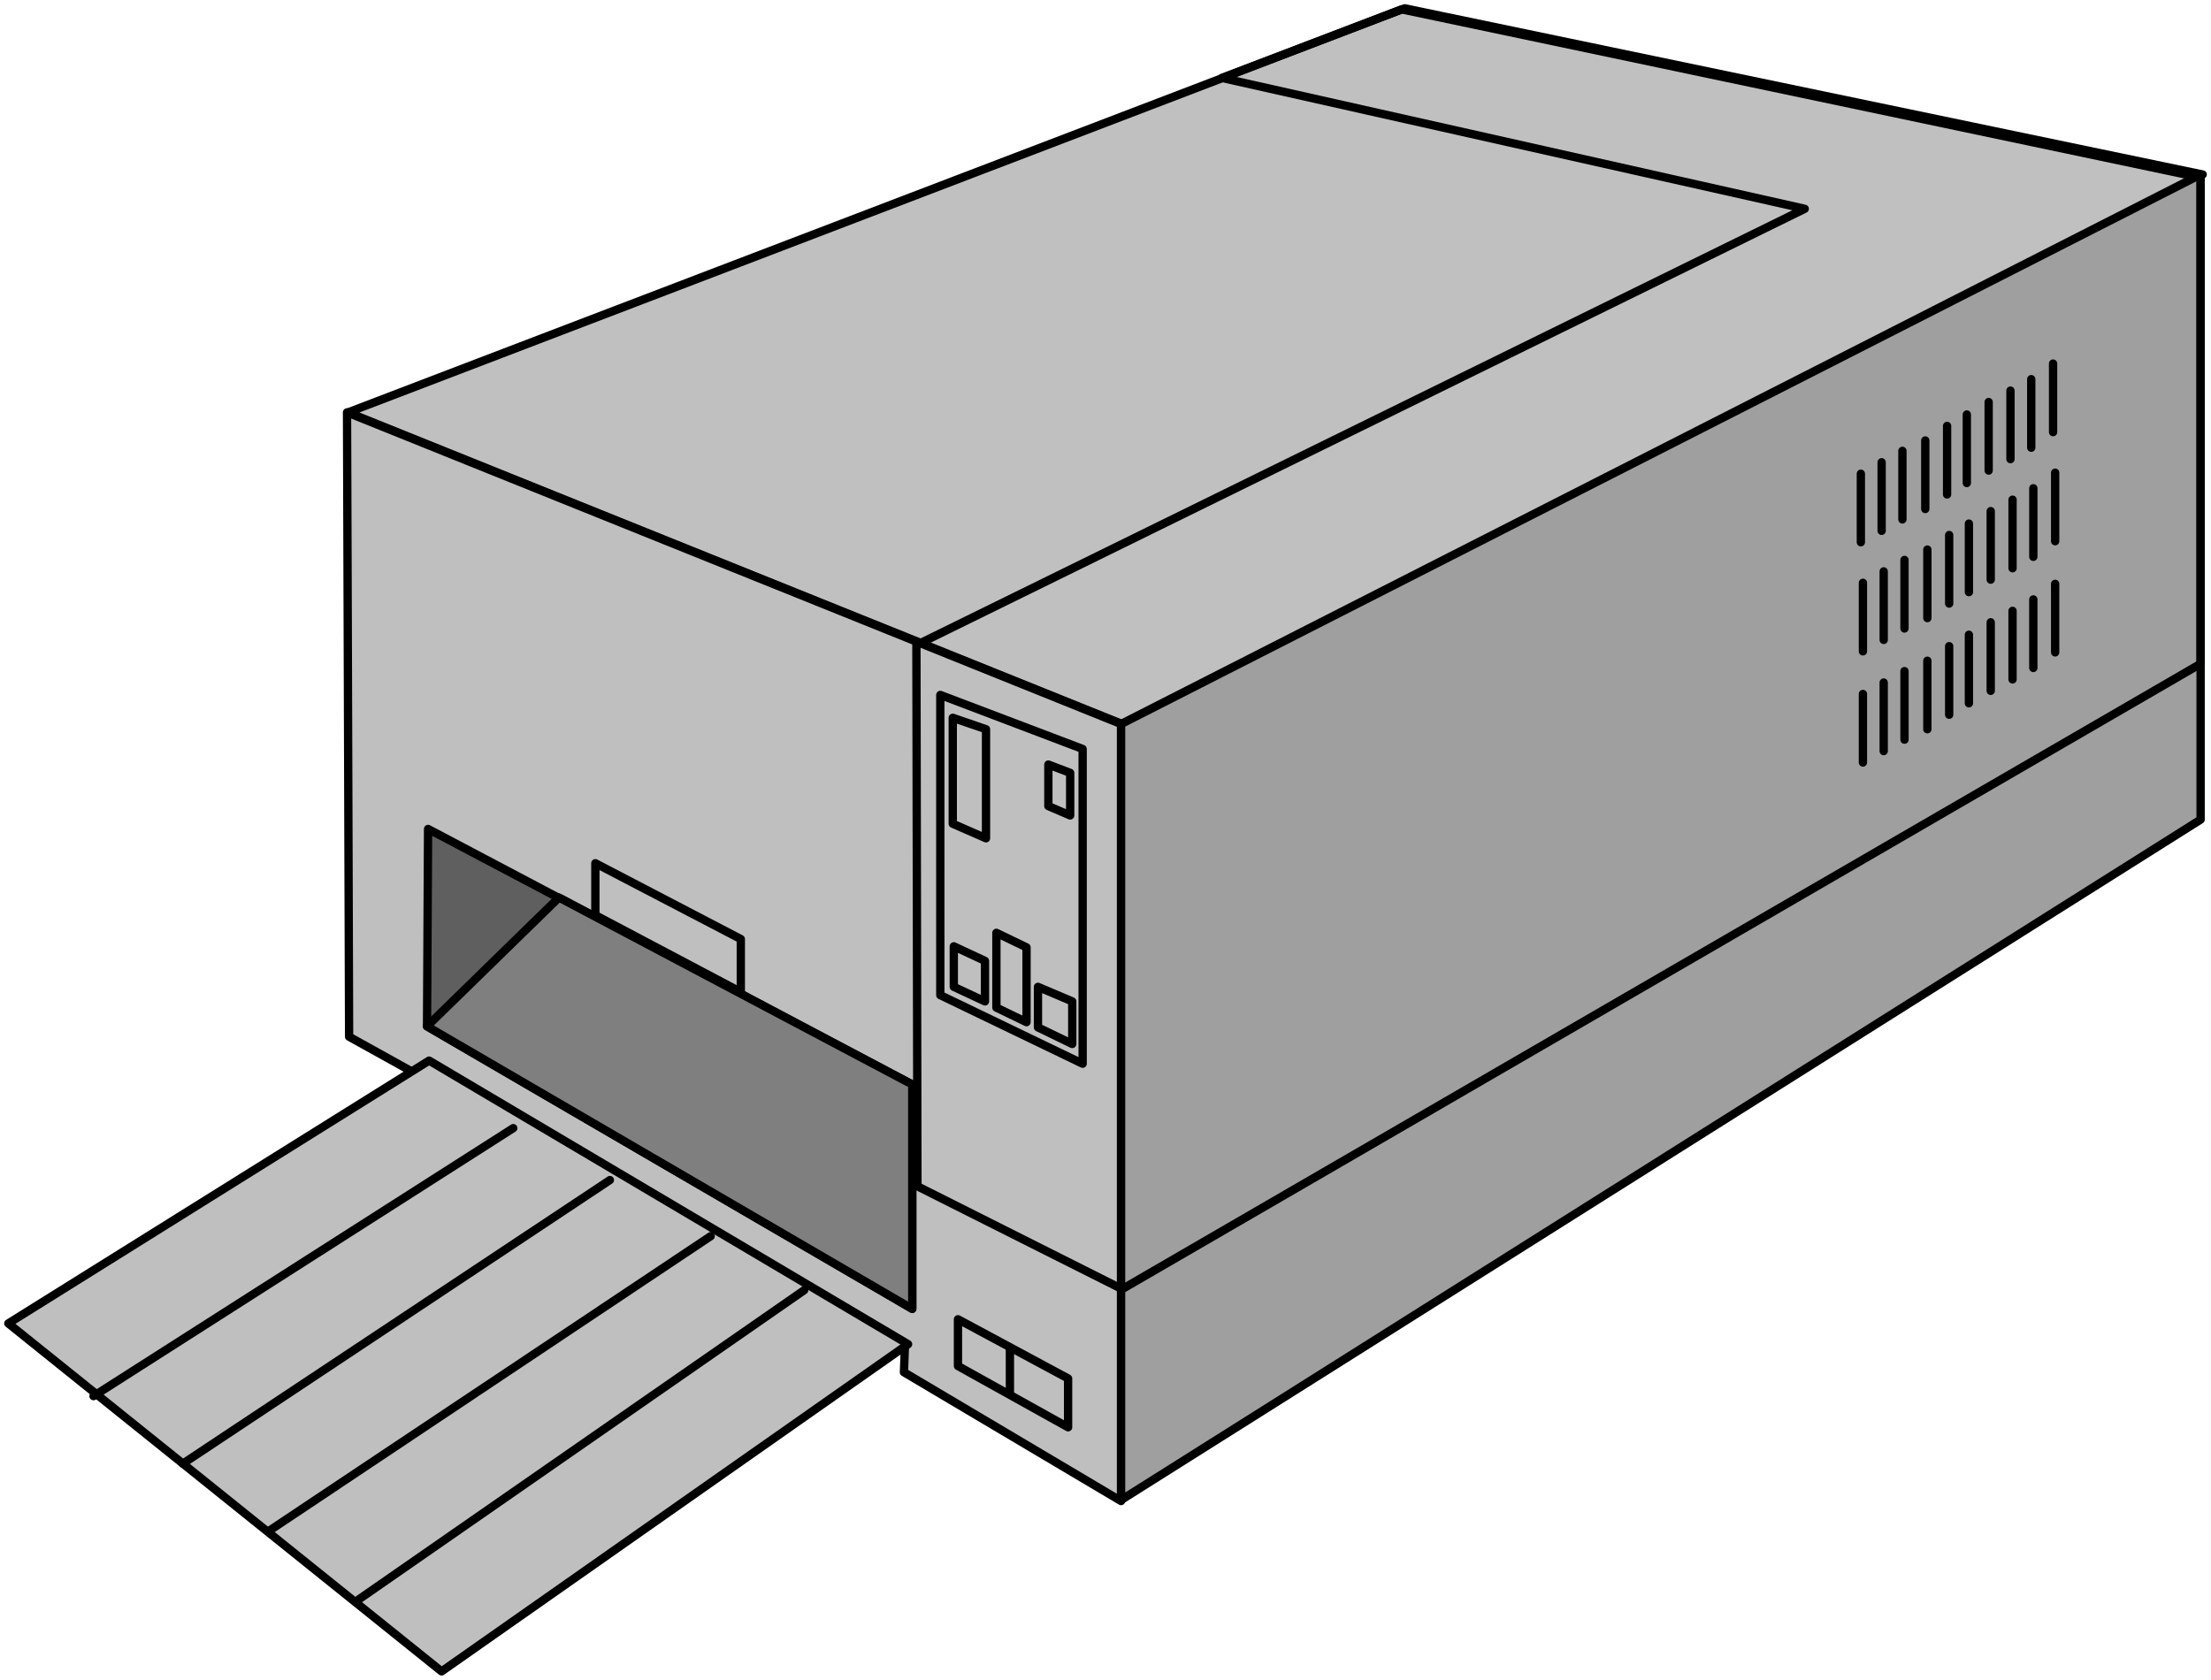
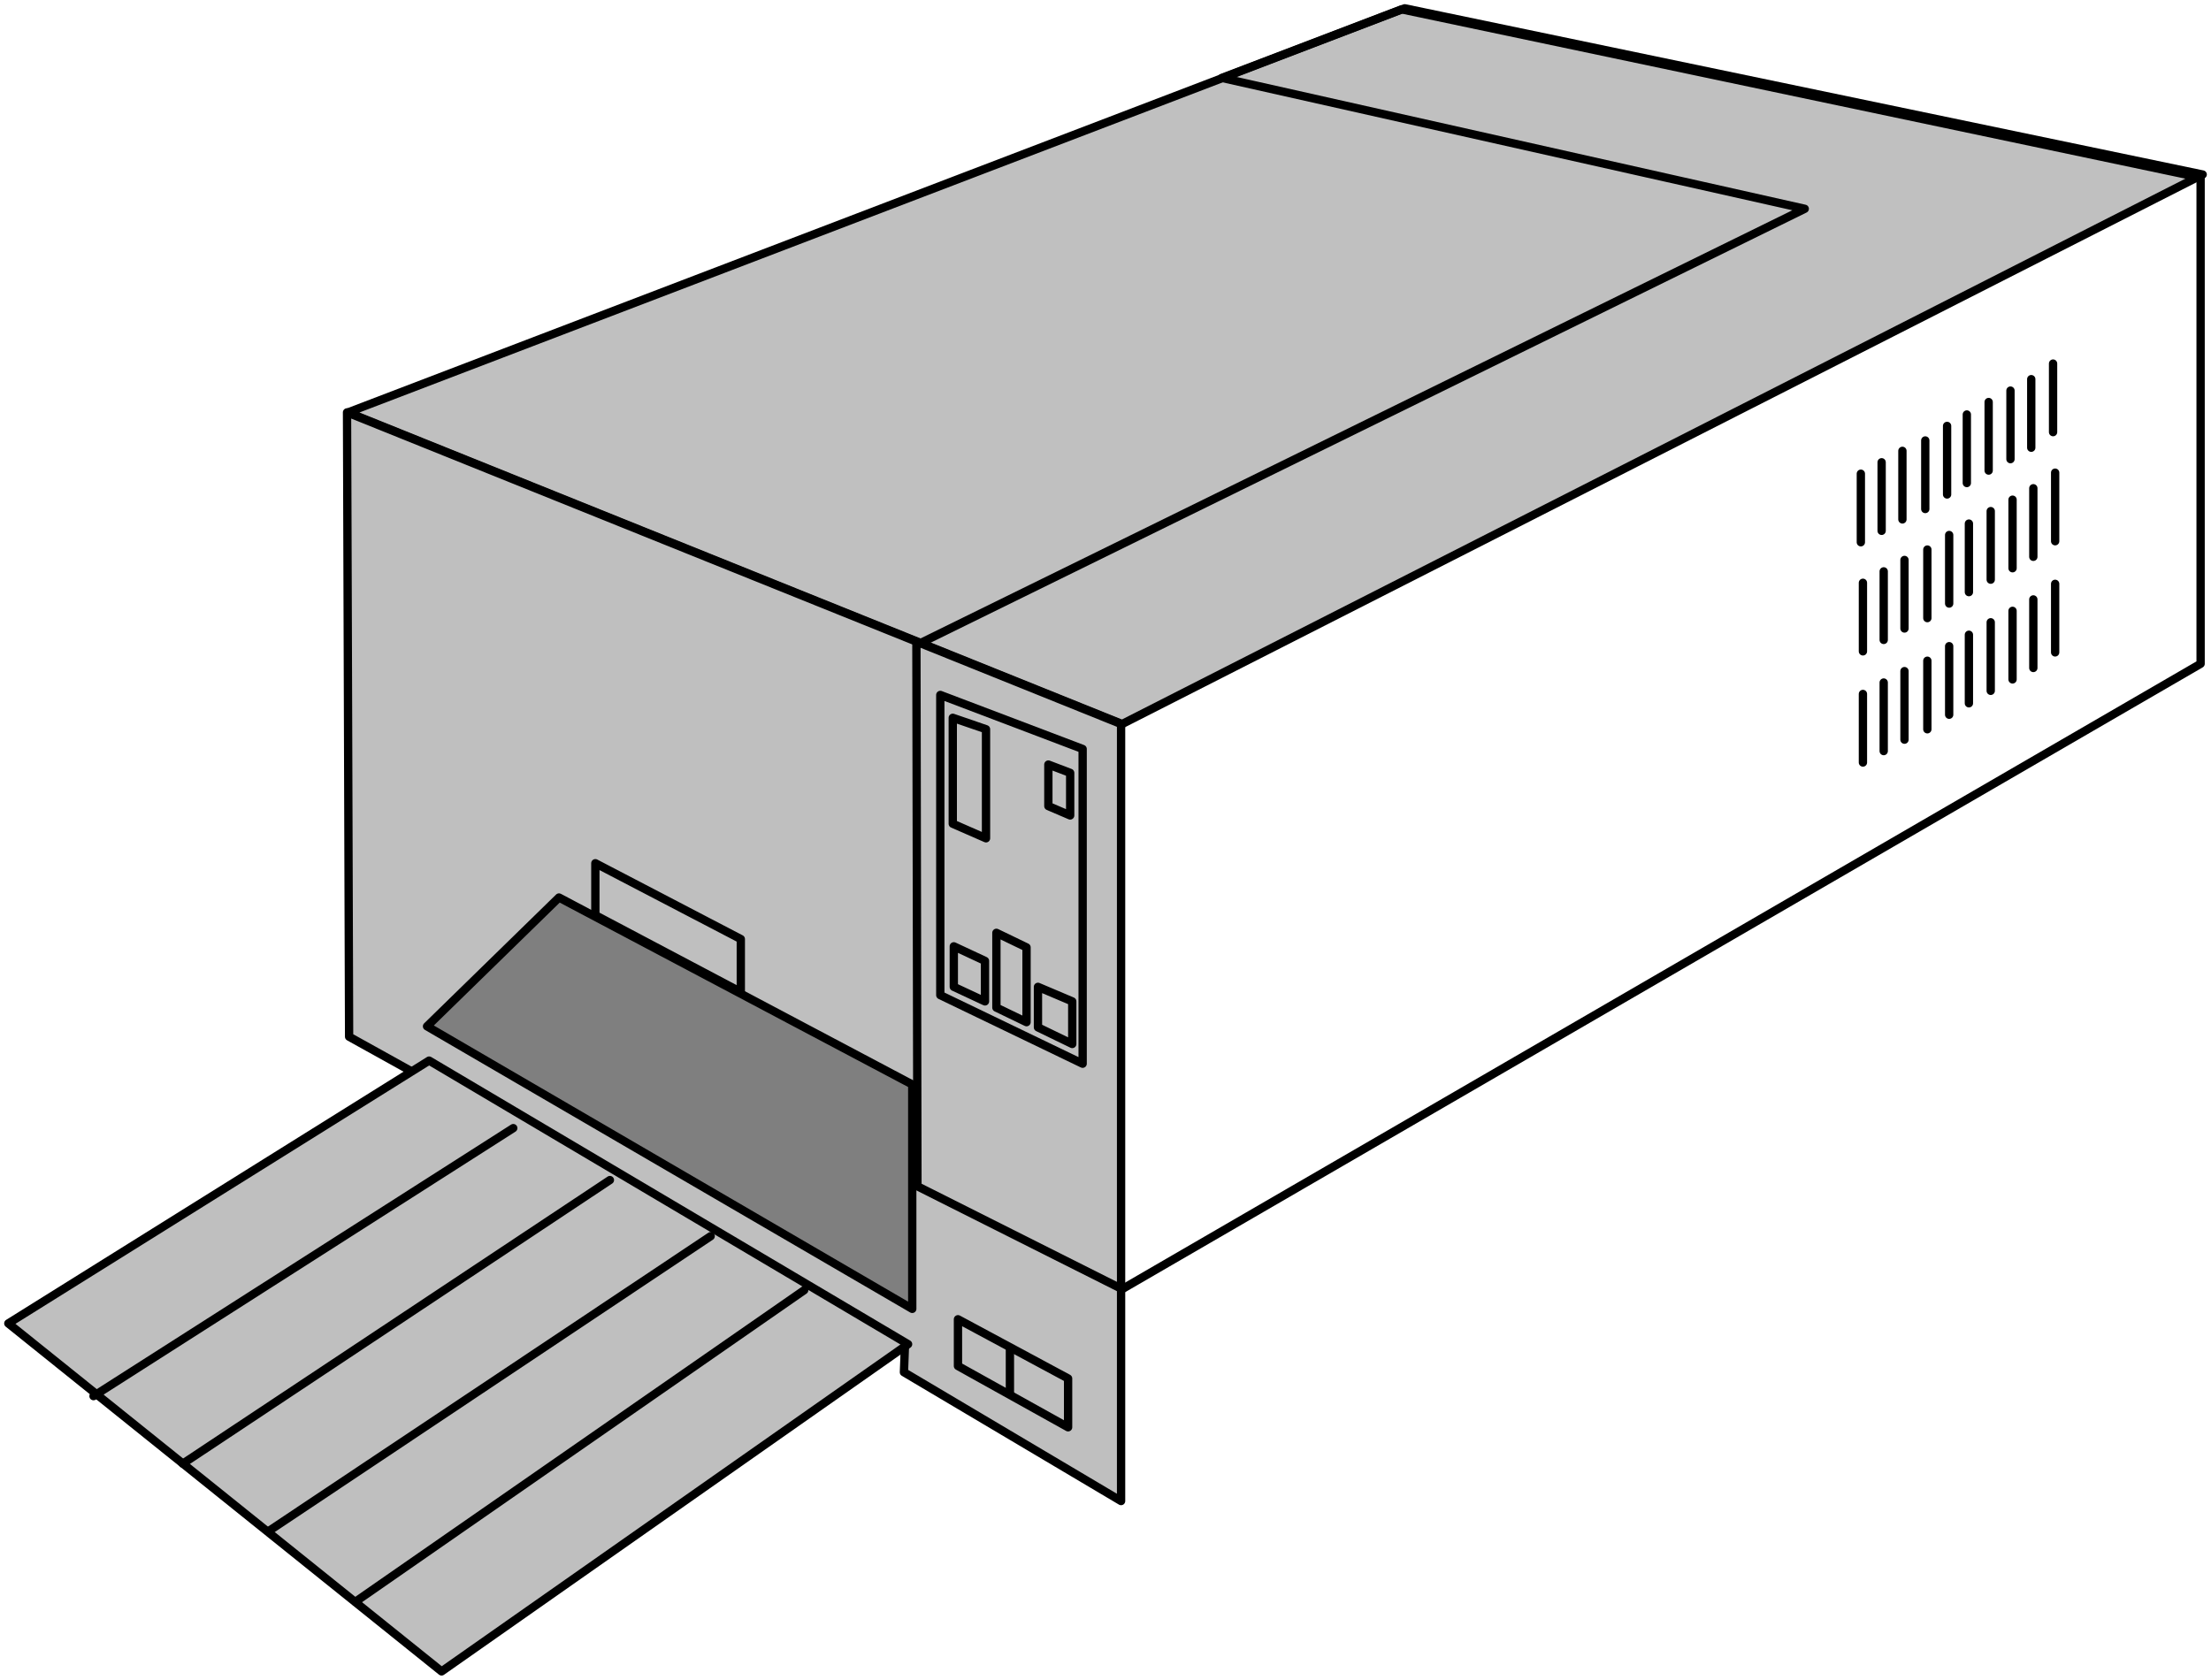
<svg xmlns="http://www.w3.org/2000/svg" width="355.283" height="269.969" fill-rule="evenodd" stroke-linecap="round" preserveAspectRatio="none" viewBox="0 0 2128 1617">
  <style>.pen1{stroke:#000;stroke-width:8;stroke-linejoin:round}.brush2{fill:#bfbfbf}</style>
-   <path d="M335 397 1352 8l768 160-1040 529-745-300z" class="pen1" style="fill:silver" />
+   <path d="M335 397 1352 8l768 160-1040 529-745-300" class="pen1" style="fill:silver" />
  <path d="m334 397 745 300v748l-209-124 1-26-535-297-2-601z" class="pen1 brush2" />
-   <path d="M1079 697v747l1039-655V168L1079 697z" class="pen1" style="fill:#9f9f9f" />
  <path fill="none" d="m1176 75 173-66 769 162v468l-1038 602-197-99-1-521 855-420-561-126" class="pen1" />
-   <path d="m412 798 466 246v216L411 988l1-190z" class="pen1" style="fill:#5f5f5f" />
  <path d="m538 864 340 180v216L411 988l127-124z" class="pen1" style="fill:#7f7f7f" />
  <path d="m8 1274 405-253 461 273-449 315L8 1274z" class="pen1 brush2" />
  <path fill="none" d="m90 1344 404-258m-318 323 411-273m-327 337 424-283m-342 352 432-300" class="pen1" />
  <path d="m573 831 140 73v51l-140-74v-50zm332-162 137 52v303l-137-66V669z" class="pen1 brush2" />
  <path d="m917 691 32 11v105l-32-14V691zm42 207 29 14v72l-29-14v-72zm-41 13 30 14v39l-30-14v-39zm81 39 33 14v41l-33-16v-39zm10-214 21 8v41l-21-9v-40zm-87 534 106 57v47l-106-59v-45z" class="pen1 brush2" />
  <path fill="none" d="M972 1298v44m1004-992v66m-21-51v66m-20-55v66m-21-55v66m-21-54v66m-19-55v66m-21-52v66m-42-45v66m-20-55v66m40-88v66m147-45v66m-21-51v66m-20-55v66m-21-55v66m-21-54v66m-19-55v66m-21-52v66m-42-45v66m-20-55v66m40-88v66m145-43v66m-21-51v66m-20-55v66m-21-55v66m-21-54v66m-19-55v66m-21-52v66m-42-45v66m-20-55v66m40-88v66" class="pen1" />
</svg>